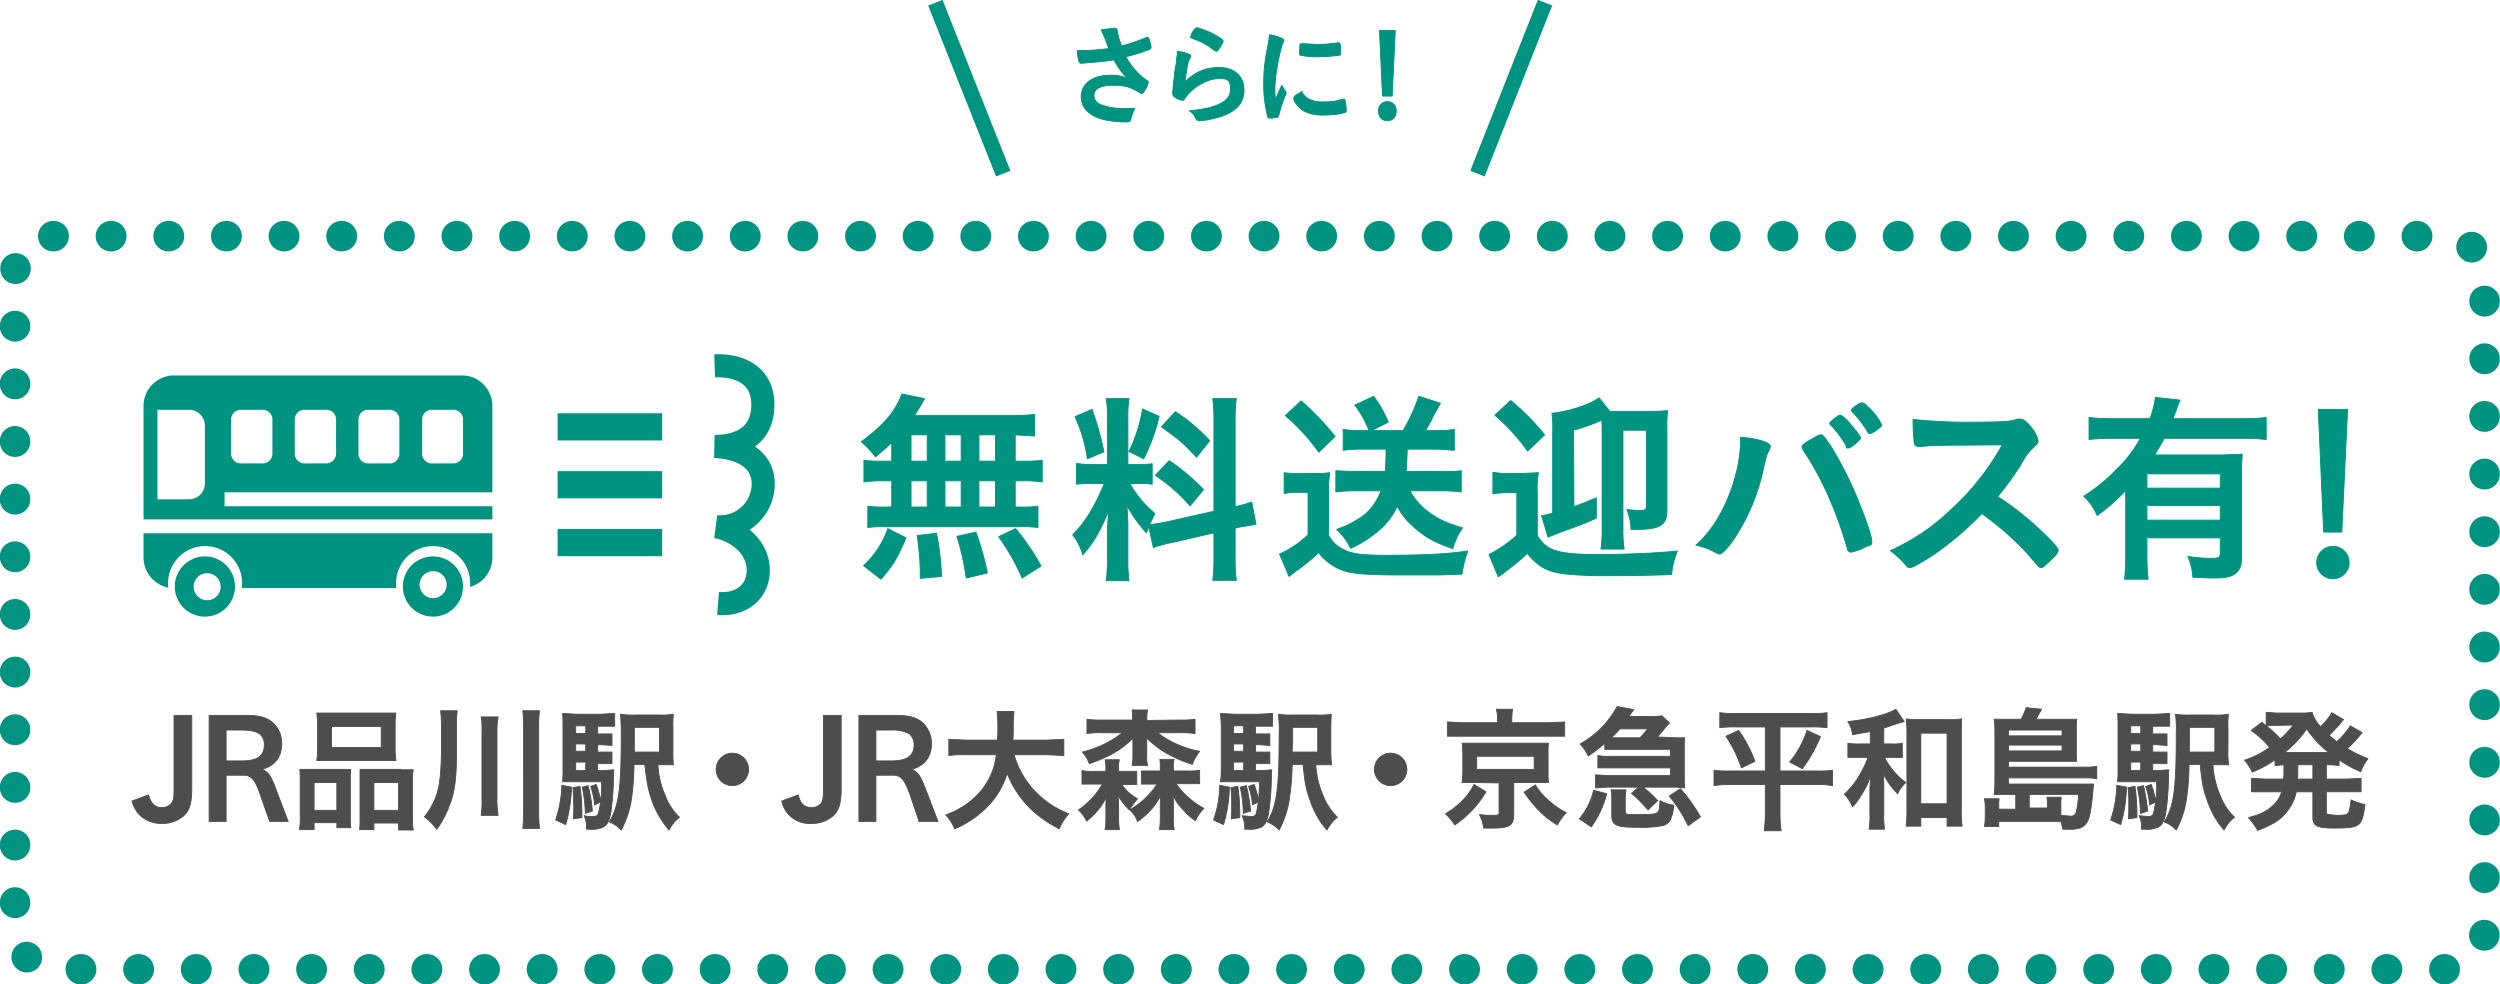
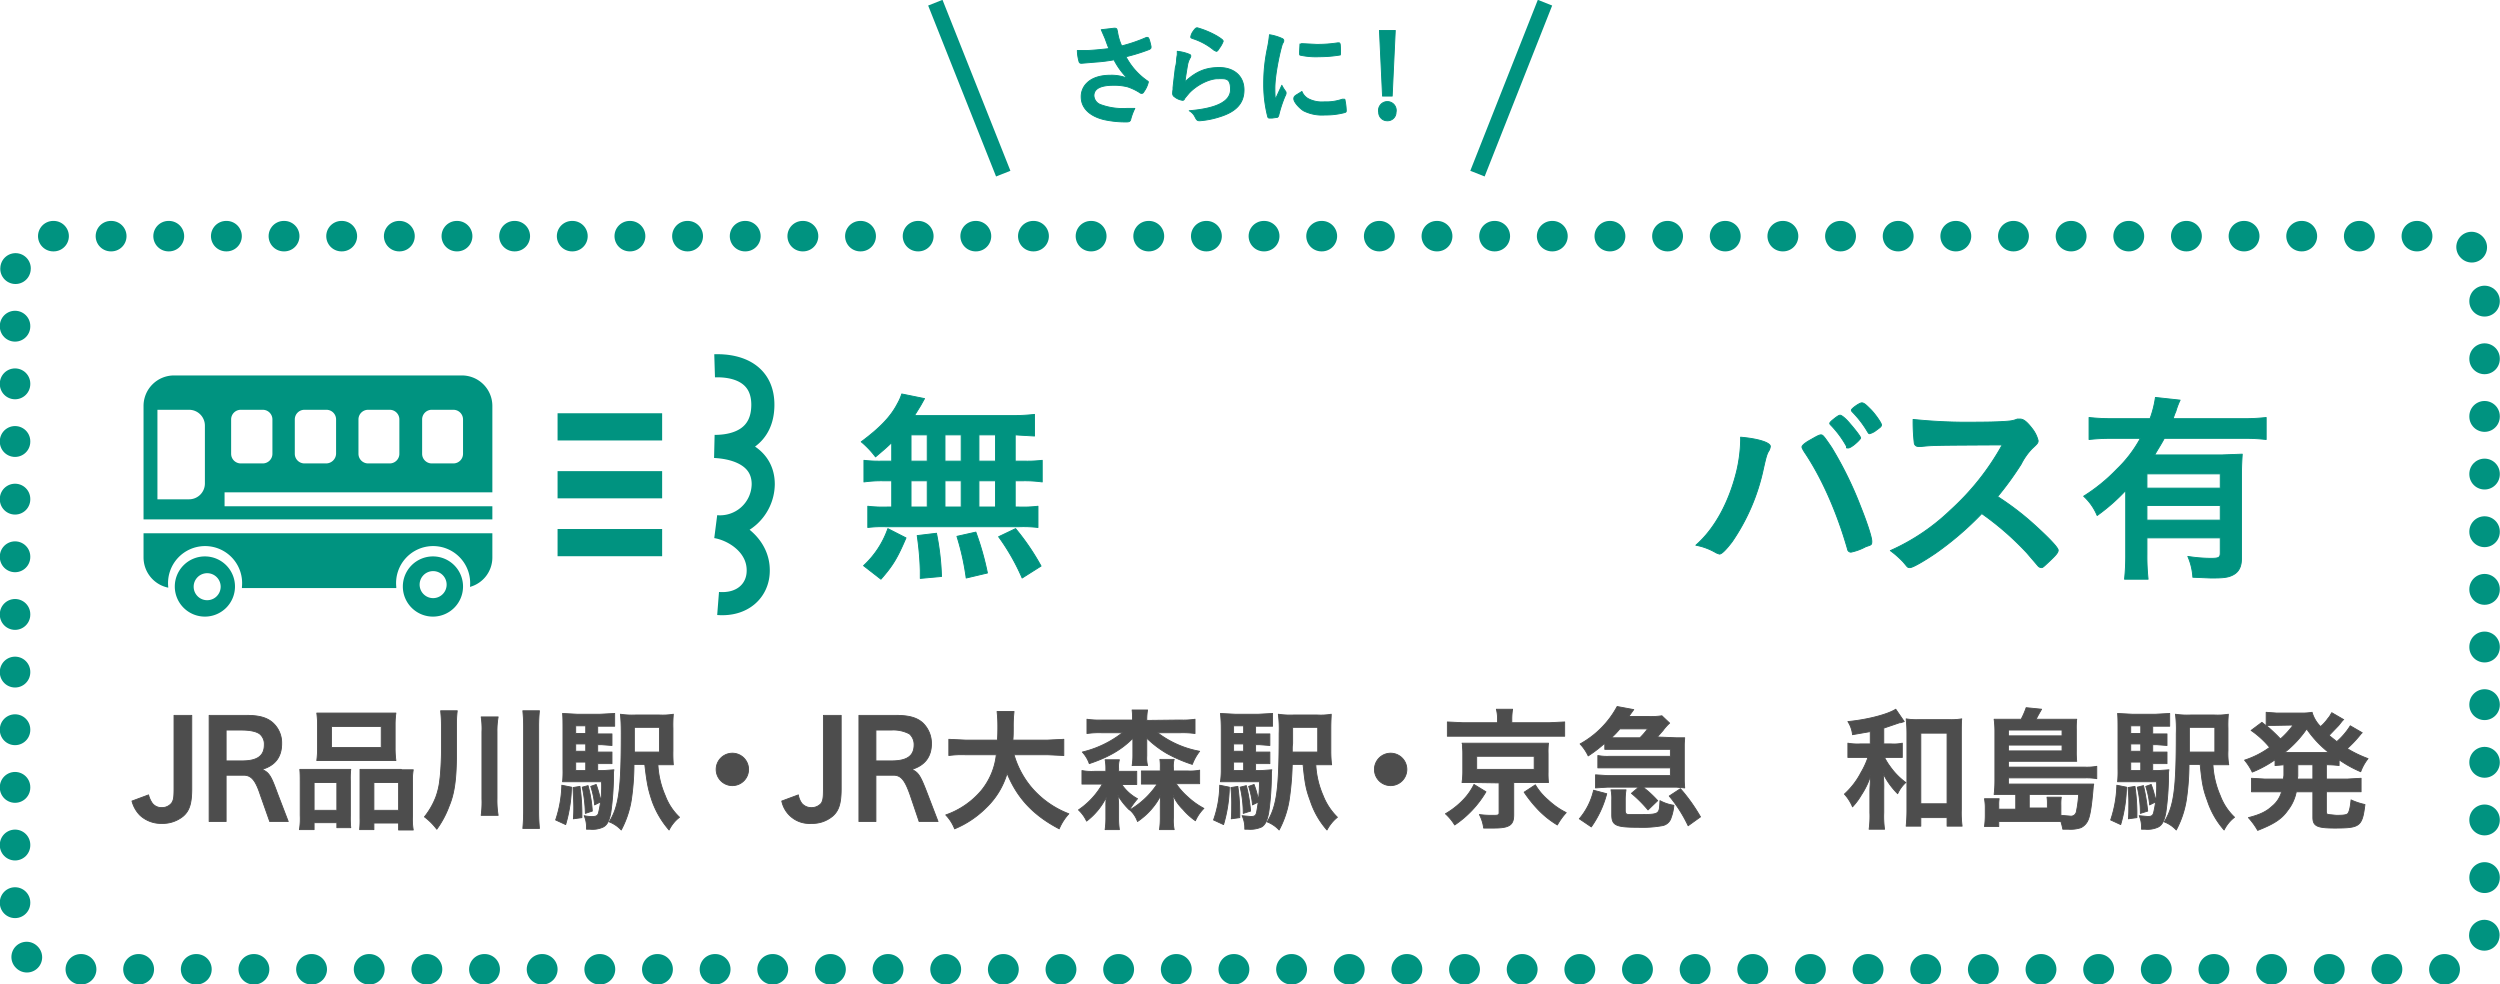
<svg xmlns="http://www.w3.org/2000/svg" width="647.9" height="255.1" viewBox="0 0 647.9 255.1">
  <defs>
    <style>
      .a, .e, .f {
        fill: none;
      }

      .a, .b, .e, .f {
        stroke: #009380;
      }

      .a, .b, .c {
        stroke-linecap: round;
        stroke-linejoin: round;
      }

      .a {
        stroke-width: 7.9px;
        stroke-dasharray: 0.1 14.84;
      }

      .b, .d {
        fill: #009380;
      }

      .b {
        stroke-width: 0.24px;
      }

      .c {
        fill: #4d4d4d;
        stroke: #4d4d4d;
        stroke-width: 0.23px;
      }

      .e {
        stroke-linejoin: bevel;
        stroke-width: 5.99px;
      }

      .f {
        stroke-miterlimit: 10;
        stroke-width: 4px;
      }
    </style>
  </defs>
  <title>アセット 29</title>
  <g>
    <g>
      <rect class="a" x="3.9" y="61.2" width="640" height="190" rx="9.9" />
      <g>
        <g>
          <path class="b" d="M231.1,114.7c-1.7,1.6-2.3,2.1-4.2,3.7a23.6,23.6,0,0,0-3.7-3.9c4.7-3.5,7.6-6.4,9.4-9.9a12.8,12.8,0,0,0,1.1-2.5l5.9,1.2-1,1.8-1.6,2.6h24.6a49.9,49.9,0,0,0,6.5-.3V113l-5-.3v6.8h2a34.8,34.8,0,0,0,5-.2v5.6a33.4,33.4,0,0,0-5-.3h-2v6.8h1a32.6,32.6,0,0,0,4.9-.2v5.5a32.5,32.5,0,0,0-4.8-.2H229.4a31,31,0,0,0-4.5.2v-5.5a34.1,34.1,0,0,0,5,.2h1.2v-6.8h-2.2a33.4,33.4,0,0,0-5,.3v-5.6a34.1,34.1,0,0,0,5,.2h2.2Zm-7.3,31.9a23.7,23.7,0,0,0,6.3-9.6l4.7,2.4c-2.1,4.9-3.3,7.1-6.5,10.7Zm12.3-27.1h4.2v-6.8h-4.2Zm0,11.9h4.2v-6.8h-4.2Zm2.4,18.5v-2a76.5,76.5,0,0,0-.8-9.1l5-.6a65.3,65.3,0,0,1,1.3,11.2Zm10.6-30.4v-6.8h-4.2v6.8Zm0,11.9v-6.8h-4.2v6.8Zm1.3,18.4A66,66,0,0,0,248,139l4.9-1.1a72,72,0,0,1,3,10.6Zm7.6-30.3v-6.8h-4.3v6.8Zm0,11.9v-6.8h-4.3v6.8Zm6.9,18.4a55.9,55.9,0,0,0-6.1-10.7l4.4-2.1a61.5,61.5,0,0,1,6.6,9.7Z" />
-           <path class="b" d="M297.7,136.4a17.7,17.7,0,0,1-.6,1.7,37.4,37.4,0,0,1-5.1-7.2,54.5,54.5,0,0,1,.3,5.8v8.4a37.5,37.5,0,0,0,.3,5.4h-5.9a42.2,42.2,0,0,0,.3-5.5v-6.6c0-2,.2-4.3.3-6-2.3,5.5-4,8.4-6.7,11.4a14.1,14.1,0,0,0-2.6-5.2c3.4-3.5,5.5-6.9,8.2-13.3h-2.6a28.3,28.3,0,0,0-4.6.2v-5.4a23.4,23.4,0,0,0,4.5.3H287V108.3a30.7,30.7,0,0,0-.3-5h5.9a29.9,29.9,0,0,0-.3,5v12.1h2.4a33.8,33.8,0,0,0,3.9-.2v5.3a22.4,22.4,0,0,0-4-.2h-1.8a27.6,27.6,0,0,0,6.5,7.8l-1.4,2.9c1.2-.2,3-.4,4.7-.8l12-2.7V109.3a43.3,43.3,0,0,0-.3-6h6.1a44.7,44.7,0,0,0-.3,5.9v22.1a26.9,26.9,0,0,0,4.3-1.2l1.1,5.8-4.9.8-.5.2v7.4a47.1,47.1,0,0,0,.3,6.1h-6.1a46,46,0,0,0,.3-6.1v-6.2l-10.9,2.5a34.5,34.5,0,0,0-4.8,1.3ZM283,106.1a78.5,78.5,0,0,1,3.1,11l-4.3,1.8a38.2,38.2,0,0,0-3.2-10.9Zm17.4,1.8a50.1,50.1,0,0,1-4,11l-3.8-1.9a39.6,39.6,0,0,0,3.5-11Zm2.6,11.5a50,50,0,0,1,8.9,7.5l-3.5,4.2a42.8,42.8,0,0,0-9-7.9Zm1.6-12.7a46.1,46.1,0,0,1,8.9,7.5l-3.4,4.3c-3.9-4.1-3.9-4.1-9.1-7.9Z" />
-           <path class="b" d="M332.8,122.5a23,23,0,0,0,4,.2h3.8a25.5,25.5,0,0,0,4-.2,38.2,38.2,0,0,0-.3,5.5v10.7a8.1,8.1,0,0,0,4.3,3.9c1.9,1,4.9,1.3,10.6,1.3,9.5,0,15.9-.3,21.2-1.1a26.4,26.4,0,0,0-1.5,6l-5.7.2H361.7c-6.3,0-10.7-.3-12.8-.9s-4.8-1.9-7.2-4.9a43.1,43.1,0,0,1-6,4.9l-1.6,1.3-2.5-5.8a26.1,26.1,0,0,0,7.4-5v-11h-2.8a17.9,17.9,0,0,0-3.4.3Zm4.4-18.6a72.3,72.3,0,0,1,8.8,9.2l-4.2,4.1a52.8,52.8,0,0,0-8.7-9.5Zm15.5,12.5a33.3,33.3,0,0,0-4.6.3v-5.4a33.8,33.8,0,0,0,4.7.3h2a24.1,24.1,0,0,0-3.7-6.6l4.9-2.3a33.4,33.4,0,0,1,3.8,6.7l-4.4,2.2h8.2a44.2,44.2,0,0,0,4.1-8.9l5.6,1.8-1.9,3.4a26.4,26.4,0,0,1-2,3.7h2.9a31.3,31.3,0,0,0,4.6-.3v5.4c-1.6-.1-3.2-.3-5-.3h-7.2c-.1,2.8-.1,4-.3,5.8h9.7a31.7,31.7,0,0,0,4.6-.2v5.5a38.4,38.4,0,0,0-5-.3h-8.3a16.1,16.1,0,0,0,4.3,5.1c2.5,2,4.7,3.1,9.3,4.5a18.7,18.7,0,0,0-2.5,5.4c-4.7-1.7-6.8-2.8-9.6-5.2a18.9,18.9,0,0,1-4.8-5.8,18.2,18.2,0,0,1-4.7,6.2,29.4,29.4,0,0,1-7.4,4.7,14.8,14.8,0,0,0-3.6-4.9,25.5,25.5,0,0,0,7.5-4,15.1,15.1,0,0,0,4-6h-7a34.8,34.8,0,0,0-4.7.3V122l4.7.2H359c.1-1.7.2-2.2.2-5.8Z" />
-           <path class="b" d="M386.9,122.4a20.7,20.7,0,0,0,4.1.3h3.7l4-.2a24,24,0,0,0-.3,5.5v10.7a7.8,7.8,0,0,0,5.1,4.1c2,.6,5,.9,10.9.9,7.7,0,15.7-.4,20.3-.9a21.1,21.1,0,0,0-1.5,6.1c-4.4.2-12,.3-17.3.3s-10.8-.3-13.3-1-4.4-1.9-6.8-4.8a43.7,43.7,0,0,1-4.6,3.9l-1.9,1.5-1,.7-2.4-5.8a30.5,30.5,0,0,0,7.2-5v-11h-2.8a17.9,17.9,0,0,0-3.4.3Zm4.6-18.6a61.5,61.5,0,0,1,8.8,8.9l-4.4,4.2a50.3,50.3,0,0,0-8.5-9.3Zm16.4,27.5c2.3-.8,3.2-1.2,5.8-2.3v5.3c-3.9,1.7-4.5,1.9-9.8,3.8l-2.7,1.1-1.7-5.6h.5l2.4-.6V112a30.5,30.5,0,0,0-.2-4.9c4.2-.4,9.8-2.2,12.2-4l2.8,3.5h10.4a36.3,36.3,0,0,0,4.6-.2,27.6,27.6,0,0,0-.2,4.5v21.3c0,3.9-1.7,5-8.1,5h-1.2a15.4,15.4,0,0,0-1.1-5.2,20.2,20.2,0,0,0,3.6.3c1.2,0,1.5-.3,1.5-1.4V111.5h-6.1v25.4a34.8,34.8,0,0,0,.3,5.4h-6a35.7,35.7,0,0,0,.3-5.4V111a19.7,19.7,0,0,0-.1-2.1,56.2,56.2,0,0,1-7.3,2.6Z" />
          <path class="b" d="M458.8,115.7a3.3,3.3,0,0,1-.3,1c-.6.9-.8,1.7-1.5,4.8a52.7,52.7,0,0,1-8.1,18.9c-1.6,2.1-2.7,3.2-3.3,3.2l-.8-.3a16.2,16.2,0,0,0-5.3-2c4.9-4.3,8.6-11.1,10.6-19.3a37.9,37.9,0,0,0,1-7.8v-.9C455.7,113.7,458.8,114.7,458.8,115.7Zm20,26.6c-2.8-9.8-6.8-18.7-11.2-25.2-.6-1-.6-1.1-.6-1.3s.4-.8,2-1.7,2.4-1.4,2.9-1.4.7.2,2.8,3.3a94.8,94.8,0,0,1,7.5,15.3c1.8,4.5,2.9,8,2.9,9s-.2.9-1.6,1.4a14,14,0,0,1-3.8,1.4A.9.9,0,0,1,478.8,142.3Zm-.3-26.7a25.9,25.9,0,0,0-3.9-5.3c-.3-.3-.4-.4-.4-.6s.4-.6,1.3-1.3,1.2-.8,1.4-.8,1,.4,2.3,1.9,3,3.6,3,4-2.4,2.6-3.2,2.6S478.7,116,478.5,115.6Zm7.5-3.9a4.5,4.5,0,0,1-1.5.7c-.1,0-.2,0-.5-.5a26.5,26.5,0,0,0-4-5.2.8.8,0,0,1-.2-.4c0-.4,2.1-1.9,2.7-1.9s1.2.6,2.3,1.7,2.8,3.5,2.8,4S487.2,110.8,486,111.7Z" />
          <path class="b" d="M528,136.7c3.4,3.1,5.4,5.3,5.4,5.9s-.6,1.3-2.3,2.9-1.7,1.6-2.1,1.6a1.2,1.2,0,0,1-.8-.4l-3-3.5a75,75,0,0,0-11.6-10.1,81.1,81.1,0,0,1-12,10.3c-3.1,2.1-5.9,3.7-6.6,3.7s-.6-.1-1.8-1.5a25.1,25.1,0,0,0-3.3-2.9,54.2,54.2,0,0,0,15.6-10.5,65.8,65.8,0,0,0,13.4-16.9c-18,.1-18,.1-20.9.4h-.9a1,1,0,0,1-1-.9,48.2,48.2,0,0,1-.3-6.1,138,138,0,0,0,16.9.7c3.2,0,6.4-.1,8.2-.3a6.7,6.7,0,0,0,1.9-.5h.7c.9,0,1.8.7,3.1,2.4a8.2,8.2,0,0,1,1.6,3.2c0,.6-.2.8-1.6,2.1a16.6,16.6,0,0,0-2.8,4,81.5,81.5,0,0,1-6.1,8.4A71.9,71.9,0,0,1,528,136.7Z" />
          <path class="b" d="M550.9,127.1a49.6,49.6,0,0,1-7.4,6.5,14.1,14.1,0,0,0-3.5-5,45.3,45.3,0,0,0,8.6-7,32.6,32.6,0,0,0,6.1-8h-7.2a52.8,52.8,0,0,0-6.1.3v-5.7a52.8,52.8,0,0,0,6.1.3h9.7a26.2,26.2,0,0,0,1.4-5.5l6.4.7a18,18,0,0,0-1.1,2.9,14,14,0,0,0-.7,1.9h18.1a49.7,49.7,0,0,0,6-.3v5.7a48.6,48.6,0,0,0-6-.3H560.9c-.9,1.7-1.6,2.7-2.5,4.3h17.4l5.3-.2c-.1,1.6-.2,3.2-.2,5.8v21.3c0,1.9-.6,3.3-2,4.1s-2.8.9-5.9.9l-4.7-.2a15.9,15.9,0,0,0-1.3-5.4,39.4,39.4,0,0,0,5.9.5c2.2,0,2.5-.2,2.5-1.5v-3.8h-19v4.3a56,56,0,0,0,.3,6.4h-6.1a58.5,58.5,0,0,0,.3-6.4Zm24.5-4.3h-19v3.7h19Zm-19,8.2v3.8h19V131Z" />
-           <path class="b" d="M608.8,145.8a4.2,4.2,0,1,1-8.4,0,4.2,4.2,0,1,1,8.4,0Zm-1.9-7.9h-4.7l-1.4-31.8h7.6Z" />
        </g>
        <g>
          <path class="c" d="M49.7,204.4c0,3.8-.6,5.7-2.2,7.1a8.4,8.4,0,0,1-5.6,1.9,8,8,0,0,1-5.6-2.1,8.2,8.2,0,0,1-2.1-3.7l4.3-1.6a6.5,6.5,0,0,0,1,2.2,3,3,0,0,0,2.4,1.1,3.2,3.2,0,0,0,2.6-1.2c.5-.8.6-1.4.6-3.8V185.4h4.6Z" />
          <path class="c" d="M64,185.4c3.2,0,5.3.6,6.8,2a7,7,0,0,1,2.2,5.3c0,3.5-1.7,5.7-5.1,6.7,1.8.8,2.3,1.5,4,6.2l2.8,7.3H69.9l-2.4-6.8c-1.3-4-2.4-5.2-4.4-5.2H58.6v12H54.2V185.4Zm-1.3,11.8c4,0,5.8-1.3,5.8-4.2a3.4,3.4,0,0,0-1.2-2.8c-.8-.6-2.4-1-4.7-1h-4v8Z" />
          <path class="c" d="M77.8,202.6c0-1.2,0-2.1-.1-3.2H90.9a20.4,20.4,0,0,0-.1,3v9a26.3,26.3,0,0,0,.1,3.1H87.3v-1.3H81.4V215H77.6a17.9,17.9,0,0,0,.2-3.7Zm3.6,7.4h5.9v-7.2H81.4Zm.9-22.2a23.6,23.6,0,0,0-.2-3h20.5a21.9,21.9,0,0,0-.2,2.9V194a24.1,24.1,0,0,0,.2,3.1H82.1a25.4,25.4,0,0,0,.2-3.1Zm3.6,5.9H98.8v-5.4H85.9Zm18.1,5.8h3.1a15.7,15.7,0,0,0-.2,3.2v8.8a16.3,16.3,0,0,0,.2,3.6h-3.8v-1.8H96.9V215H93.2a24.5,24.5,0,0,0,.1-3V199.4H104ZM96.9,210h6.4v-7.2H96.9Z" />
          <path class="c" d="M118.3,195.4c0,6.3-.5,10.2-1.9,13.5a24.6,24.6,0,0,1-3.2,6,16.2,16.2,0,0,0-3.2-3.2,19.7,19.7,0,0,0,2.9-5,18.7,18.7,0,0,0,1.1-4.8c.2-1.2.4-5.2.4-6.8v-7.3c0-1.5-.1-2.4-.2-3.6h4.3a28.6,28.6,0,0,0-.2,3.7Zm10.8-9.6a20.6,20.6,0,0,0-.3,3.9V207a23.1,23.1,0,0,0,.3,4.3h-4.4a25.6,25.6,0,0,0,.2-4.3V189.7a20.1,20.1,0,0,0-.2-3.9Zm10.7-1.6a39,39,0,0,0-.2,4v21.9c0,2.2.1,3.3.2,4.6h-4.3c.1-1.3.2-2.5.2-4.6V188.2c0-1.8-.1-2.8-.2-4Z" />
          <path class="c" d="M148.1,204a36.5,36.5,0,0,1-1.5,9.7l-2.6-1.2a30.7,30.7,0,0,0,1.6-9Zm6.8-4.3h1.4l2.8-.2a5.7,5.7,0,0,0-.1,1.3,71.6,71.6,0,0,1-.7,9.8c-.4,2.1-.9,3.1-1.9,3.7a6.5,6.5,0,0,1-3.5.6H152v-.4a7.5,7.5,0,0,0-.6-3.1,9,9,0,0,0,2.1.2c1.1,0,1.5-.2,1.7-1.3a29.4,29.4,0,0,0,.7-7.7H145.8a28.3,28.3,0,0,0,.1-3.3V189c0-2,0-3-.1-4.1l3.8.2h5.9l3.8-.2v3.3h-4.4v2h3.7v3l-2.6-.2h-1.1v1.9h3.7v3h-3.7Zm-4.6,4.1a50.3,50.3,0,0,1,.5,8.1l-2.2.3c.1-1.4.1-1.9.1-3.1s-.1-3-.2-5Zm1.5-15.7h-2.6v2h2.6Zm0,4.7h-2.6v1.9h2.6Zm-2.6,4.7v2.2h2.6v-2.2Zm3.2,6.1a31.3,31.3,0,0,1,1.1,6.6l-1.8.6a37.2,37.2,0,0,0-.8-6.8Zm2.1-.3a21.7,21.7,0,0,1,1.2,4.5l-1.6.8a21.4,21.4,0,0,0-1-4.8Zm16-5.2a23,23,0,0,0,1.9,8.1,14.8,14.8,0,0,0,3.7,5.6,9.4,9.4,0,0,0-2.7,3.3,23.5,23.5,0,0,1-4.4-7.5c-1-3-1.3-4.4-1.9-9.5h-2.8a63,63,0,0,1-.7,9.3,24.9,24.9,0,0,1-2.6,7.7,8.5,8.5,0,0,0-3.1-2.1c2.5-4.1,3.1-8.4,3.1-22.9,0-2.7-.1-3.7-.2-5a20.1,20.1,0,0,0,3.9.2h6.2a16.8,16.8,0,0,0,3.6-.2,31.5,31.5,0,0,0-.1,3.7v5.7a35.6,35.6,0,0,0,.1,3.7h-4Zm.4-3.2v-6.4h-6.5v6.4Z" />
-           <path class="c" d="M194,199.4a4.2,4.2,0,0,1-4.2,4.2,4.2,4.2,0,0,1,0-8.4A4.2,4.2,0,0,1,194,199.4Z" />
+           <path class="c" d="M194,199.4a4.2,4.2,0,0,1-4.2,4.2,4.2,4.2,0,0,1,0-8.4A4.2,4.2,0,0,1,194,199.4" />
          <path class="c" d="M218,204.4c0,3.8-.6,5.7-2.2,7.1a8.2,8.2,0,0,1-5.6,1.9,7.3,7.3,0,0,1-7.6-5.8l4.3-1.6a5.1,5.1,0,0,0,.9,2.2,3.2,3.2,0,0,0,2.4,1.1,3.3,3.3,0,0,0,2.7-1.2c.4-.8.5-1.4.5-3.8V185.4H218Z" />
          <path class="c" d="M232.3,185.4c3.3,0,5.4.6,6.9,2a7.4,7.4,0,0,1,2.2,5.3c0,3.5-1.8,5.7-5.1,6.7,1.7.8,2.2,1.5,4,6.2l2.8,7.3h-4.9l-2.3-6.8c-1.4-4-2.4-5.2-4.4-5.2H227v12h-4.4V185.4ZM231,197.2c4.1,0,5.9-1.3,5.9-4.2a3.7,3.7,0,0,0-1.2-2.8,8.9,8.9,0,0,0-4.7-1h-4v8Z" />
          <path class="c" d="M262.8,195.6a23.1,23.1,0,0,0,4.8,8.8,24,24,0,0,0,9.4,6.5,13.8,13.8,0,0,0-2.5,3.9c-6.7-3.5-10.9-8-13.5-14.4a20.2,20.2,0,0,1-5.5,9,25,25,0,0,1-8.1,5.4,11,11,0,0,0-2.3-3.6,21.2,21.2,0,0,0,9.2-6.3,17.6,17.6,0,0,0,3.9-9.3h-8a24.4,24.4,0,0,0-4.3.2v-4.2l4.3.2h8.3c.1-1.6.1-2.4.1-3.7a32.6,32.6,0,0,0-.2-3.7h4.4a31.8,31.8,0,0,0-.2,4c0,1.4,0,2.2-.1,3.4h9l4.2-.2v4.2l-4.2-.2Z" />
          <path class="c" d="M283.5,203.2h-3.1v-3.5a13.3,13.3,0,0,0,3.2.2h3v-.8a11.8,11.8,0,0,0-.2-2.2h3.7a6.5,6.5,0,0,0-.2,2.2v.8h4.7v3.4h-3.9a11.6,11.6,0,0,0,4.1,3.7,20,20,0,0,0-2.1,2.9,17.9,17.9,0,0,1-3-3.8,19.5,19.5,0,0,1,.2,2.5V212a20,20,0,0,0,.2,3h-3.7a20.3,20.3,0,0,0,.2-2.8V209a20.9,20.9,0,0,1,.1-2.4,17.4,17.4,0,0,1-5.1,6.2,9.3,9.3,0,0,0-2.1-2.9,20,20,0,0,0,6.2-6.7Zm22.3-16.6a21.2,21.2,0,0,0,3.9-.2v3.7a22.4,22.4,0,0,0-3.9-.2H300a25.6,25.6,0,0,0,10.9,4.8,12.8,12.8,0,0,0-1.9,3.4,36.9,36.9,0,0,1-6.7-2.9,26.9,26.9,0,0,1-5.2-4,1.1,1.1,0,0,0,.1.5v4.2a8.3,8.3,0,0,0,.2,2.5h-4a15.7,15.7,0,0,0,.2-2.5v-4.6c-2.9,3-6.5,5-11.3,6.6a8.6,8.6,0,0,0-1.8-3,27.3,27.3,0,0,0,10.4-5h-5.3a21.8,21.8,0,0,0-3.9.2v-3.7a22.4,22.4,0,0,0,3.9.2h7.9a18.6,18.6,0,0,0-.1-2.6h4a14.7,14.7,0,0,0-.2,2.5v.2Zm-7.1,16.6h-2.9v-3.4h4.9v-.8a13.5,13.5,0,0,0-.1-2.2h3.7a6.2,6.2,0,0,0-.2,2.2v.8h3.7a12.8,12.8,0,0,0,3.1-.2v3.5h-6.1a17.2,17.2,0,0,0,3,3.4,19.6,19.6,0,0,0,4.2,3,10.7,10.7,0,0,0-2.2,3.2,16.8,16.8,0,0,1-3.2-2.9,12.3,12.3,0,0,1-2.6-3.7,5.3,5.3,0,0,0,.1,1.2V212a11.5,11.5,0,0,0,.2,3h-3.8a22.3,22.3,0,0,0,.2-3v-3.4c0-.6,0-.7.1-2.4a18.3,18.3,0,0,1-6,6.7,7.2,7.2,0,0,0-2-3,21.6,21.6,0,0,0,7.1-6.7Z" />
          <path class="c" d="M318.6,204a36.5,36.5,0,0,1-1.5,9.7l-2.6-1.2a27.8,27.8,0,0,0,1.6-9Zm6.8-4.3h1.4l2.8-.2a5.7,5.7,0,0,0-.1,1.3,71.6,71.6,0,0,1-.7,9.8c-.4,2.1-.9,3.1-1.8,3.7a7.2,7.2,0,0,1-3.6.6h-.8v-.4a7.4,7.4,0,0,0-.7-3.1l2.2.2c1.1,0,1.4-.2,1.6-1.3s.7-3.8.7-7.7H316.3a23.8,23.8,0,0,0,.2-3.3V189a38.1,38.1,0,0,0-.2-4.1l3.8.2h6l3.7-.2v3.3h-4.4v2h3.7v3l-2.6-.2h-1.1v1.9h3.7v3h-3.7Zm-4.6,4.1a50.3,50.3,0,0,1,.5,8.1l-2.2.3c.1-1.4.1-1.9.1-3.1a39.4,39.4,0,0,0-.2-5Zm1.5-15.7h-2.6v2h2.6Zm0,4.7h-2.6v1.9h2.6Zm-2.6,4.7v2.2h2.6v-2.2Zm3.3,6.1a39.4,39.4,0,0,1,1.1,6.6l-1.9.6a30.1,30.1,0,0,0-.8-6.8Zm2-.3a21.7,21.7,0,0,1,1.2,4.5l-1.6.8a21.4,21.4,0,0,0-1-4.8Zm16-5.2a23,23,0,0,0,1.9,8.1,16.1,16.1,0,0,0,3.7,5.6,10.6,10.6,0,0,0-2.7,3.3,21.6,21.6,0,0,1-4.3-7.5c-1.1-3-1.4-4.4-1.9-9.5h-2.8a76.5,76.5,0,0,1-.8,9.3,24.9,24.9,0,0,1-2.6,7.7,8.5,8.5,0,0,0-3.1-2.1c2.5-4.1,3.1-8.4,3.1-22.9a31.3,31.3,0,0,0-.2-5,20.7,20.7,0,0,0,3.9.2h6.2a16.3,16.3,0,0,0,3.6-.2c0,.9-.1,1.5-.1,3.7v5.7a29.9,29.9,0,0,0,.2,3.7H341Zm.5-3.2v-6.4H335v4.2a7.5,7.5,0,0,0-.1,1.2v1Z" />
          <path class="c" d="M364.6,199.4a4.2,4.2,0,0,1-4.2,4.2,4.2,4.2,0,1,1,0-8.4A4.2,4.2,0,0,1,364.6,199.4Z" />
          <path class="c" d="M385.1,205.2a26.6,26.6,0,0,1-8.1,8.6,13.2,13.2,0,0,0-2.4-2.9,21,21,0,0,0,4.4-3.4,15.6,15.6,0,0,0,3-4.2Zm3-18.9a10.1,10.1,0,0,0-.3-2.5H392a16.9,16.9,0,0,0-.2,2.5v1h9.7l4-.2v3.7H375.1v-3.7l4.1.2h8.9ZM382,202.8h-3.1a19.9,19.9,0,0,0,.2-2.7v-4.8a14.1,14.1,0,0,0-.1-1.8v-.5a.6.6,0,0,0-.1-.4h22.4a20.2,20.2,0,0,0-.1,2.7v4.8a22.6,22.6,0,0,0,.1,2.7h-9v8.4c0,2.6-1.1,3.4-5.1,3.4h-2.7a10.2,10.2,0,0,0-1.1-3.5,24.9,24.9,0,0,0,3.7.2c1.2,0,1.4-.1,1.4-.7v-7.7Zm.7-3.4h14.9V196H382.7Zm15.2,4a15.5,15.5,0,0,0,3.4,4,19.4,19.4,0,0,0,4.6,3.2,17.2,17.2,0,0,0-2.3,3.2,24.1,24.1,0,0,1-5.1-4.1,33.8,33.8,0,0,1-3.5-4.4Z" />
          <path class="c" d="M409.3,212.2a17.3,17.3,0,0,0,3.7-7.4l3.4.9a26.4,26.4,0,0,1-4,8.6Zm25.1-21h2.2c0,.5-.1,1-.1,2v9c0,.9.1,1.4.1,2l-2.1-.2h-8.7a27,27,0,0,1,3.8,3.5l-2.5,2.4a34.6,34.6,0,0,0-4.3-4.3l1.9-1.6h-8.1l-3.1.2v-3.4l3.1.2h16.3V199H414.1v-3.2a12.8,12.8,0,0,0,3.1.2h15.7v-1.8h-17v-1.6a34.1,34.1,0,0,1-4.3,3.3,12,12,0,0,0-2.1-3.1,24.1,24.1,0,0,0,9.6-9.7l4.3.8-1.3,1.8h5.4a19.1,19.1,0,0,0,3.2-.2l2,1.9a12.2,12.2,0,0,0-1.7,1.9l-1.5,1.7ZM421.2,210c0,.8.2,1,.8,1.1h3.3c2.7,0,3.8-.1,4.3-.6s.5-1.2.6-3a10.9,10.9,0,0,0,3.6,1.2,11.8,11.8,0,0,1-.7,3.2,2.9,2.9,0,0,1-2.4,2.1,29,29,0,0,1-6.2.4c-5.8,0-6.8-.5-6.8-3.3v-3.7a11,11,0,0,0-.2-2.7h3.9a15.6,15.6,0,0,0-.2,2.7Zm3.8-18.8a18.1,18.1,0,0,0,2-2.3h-7.2a22.2,22.2,0,0,1-2.2,2.3H425Zm10.5,13.2a45.3,45.3,0,0,1,5.2,7.3l-3.2,2.3a36,36,0,0,0-4.9-7.7Z" />
-           <path class="c" d="M449.9,188.4a26.2,26.2,0,0,0-4.2.2v-3.9a26.2,26.2,0,0,0,4.3.2h19.2a25.6,25.6,0,0,0,4.3-.2v3.9a26.2,26.2,0,0,0-4.1-.2h-8.1v11.4h9.6a22.4,22.4,0,0,0,4-.2v4a25,25,0,0,0-4.2-.3h-9.4v7.6a34.9,34.9,0,0,0,.3,4.4h-4.4a32.5,32.5,0,0,0,.3-4.4v-7.6h-9a28.1,28.1,0,0,0-4.3.3v-4a23.7,23.7,0,0,0,4.2.2h9.1V188.4Zm.7.9a33.9,33.9,0,0,1,4.2,8l-3.5,1.7a34.7,34.7,0,0,0-4-8.2Zm21.2,1.6a39.6,39.6,0,0,1-4.7,8.3l-3.3-1.7a24.3,24.3,0,0,0,4.5-8.2Z" />
          <path class="c" d="M484.7,189.6l-4.6.8a7.7,7.7,0,0,0-1.2-3.4c5.2-.5,10.4-1.9,12.4-3.2l2.2,3.2-.9.3h-.3l-4.1,1.4v4.1h2a10.6,10.6,0,0,0,2.8-.2v3.7h-4.6a14.2,14.2,0,0,0,1.4,2.3,18.1,18.1,0,0,0,4.1,4.2,8.7,8.7,0,0,0-2.1,2.9,19.8,19.8,0,0,1-3.8-5.3,26.2,26.2,0,0,1,.2,4.3v5.9a24.4,24.4,0,0,0,.2,4.3h-4a25,25,0,0,0,.2-4.3V205c0-.9.1-1.7.2-4a20.4,20.4,0,0,1-2.4,5,16.9,16.9,0,0,1-2.3,3.1,11.5,11.5,0,0,0-2.1-3.3,19.7,19.7,0,0,0,4.3-5.6,20.8,20.8,0,0,0,1.8-3.9h-5.2v-3.7a14.2,14.2,0,0,0,3.1.2h2.7Zm13.1,24.5H494c.1-1,.2-2.4.2-4V190a34.1,34.1,0,0,0-.2-3.7,16.2,16.2,0,0,0,3.3.2h7.8a16.2,16.2,0,0,0,3.3-.2c-.1,1-.1,2.1-.1,3.7v19.8a26.2,26.2,0,0,0,.2,4.3h-3.9v-2.2h-6.8Zm0-5.8h6.8V190h-6.8Z" />
          <path class="c" d="M522.4,205.9h-5.6a31.6,31.6,0,0,0,.2-3.5V189.4a25.1,25.1,0,0,0-.2-3h7a20.8,20.8,0,0,0,1.3-3l4,.4c-.5.9-1.1,1.9-1.4,2.6h10.5a19.3,19.3,0,0,0-.1,2.6v5.6a22.6,22.6,0,0,0,.1,2.7H520.5v1.5h19.7a14.2,14.2,0,0,0,3.2-.2v3.2a15.7,15.7,0,0,0-3.2-.2H520.5v1.6h22.1c0,.3-.1.3-.1.6-.4,4.9-.8,7.4-1.3,8.6a3.9,3.9,0,0,1-1.9,2.1,8.5,8.5,0,0,1-3.3.4h-1.4a19.4,19.4,0,0,0-.5-2H518v1.3h-3.7a21.6,21.6,0,0,0,.2-2.8v-2.3a13.6,13.6,0,0,0-.2-2.1h3.8a9.1,9.1,0,0,0-.1,1.7v1h4.4Zm12-15.2v-1.5H520.5v1.5Zm-13.9,3.9h13.9v-1.5H520.5Zm10.1,14.8v-1.1a9.7,9.7,0,0,0-.1-1.7h3.7a12.8,12.8,0,0,0-.1,2.1v2.6l2.4.2a1.4,1.4,0,0,0,1.6-1.1,30.9,30.9,0,0,0,.6-4.5H525.9v3.5Z" />
          <path class="c" d="M551.1,204a36.5,36.5,0,0,1-1.5,9.7l-2.6-1.2a30.7,30.7,0,0,0,1.6-9Zm6.8-4.3h1.4l2.8-.2a5.7,5.7,0,0,0-.1,1.3,71.6,71.6,0,0,1-.7,9.8c-.4,2.1-.9,3.1-1.9,3.7a6.5,6.5,0,0,1-3.5.6H555v-.4a7.5,7.5,0,0,0-.6-3.1l2.2.2c1,0,1.4-.2,1.6-1.3a29.4,29.4,0,0,0,.7-7.7H548.8a28.3,28.3,0,0,0,.1-3.3V189c0-2,0-3-.1-4.1l3.8.2h6l3.7-.2v3.3h-4.4v2h3.7v3l-2.6-.2h-1.1v1.9h3.7v3h-3.7Zm-4.6,4.1a50.3,50.3,0,0,1,.5,8.1l-2.2.3c.1-1.4.1-1.9.1-3.1a39.4,39.4,0,0,0-.2-5Zm1.5-15.7h-2.6v2h2.6Zm0,4.7h-2.6v1.9h2.6Zm-2.6,4.7v2.2h2.6v-2.2Zm3.3,6.1a53.3,53.3,0,0,1,1.1,6.6l-1.9.6a30.1,30.1,0,0,0-.8-6.8Zm2-.3a21.7,21.7,0,0,1,1.2,4.5l-1.6.8a21.4,21.4,0,0,0-1-4.8Zm16-5.2a23,23,0,0,0,1.9,8.1,14.8,14.8,0,0,0,3.7,5.6,9.4,9.4,0,0,0-2.7,3.3,21.6,21.6,0,0,1-4.3-7.5c-1.1-3-1.4-4.4-1.9-9.5h-2.9a63,63,0,0,1-.7,9.3,24.9,24.9,0,0,1-2.6,7.7,8.5,8.5,0,0,0-3.1-2.1c2.5-4.1,3.1-8.4,3.1-22.9a31.3,31.3,0,0,0-.2-5,20.1,20.1,0,0,0,3.9.2h6.2a16.8,16.8,0,0,0,3.6-.2,31.5,31.5,0,0,0-.1,3.7v5.7a17.9,17.9,0,0,0,.2,3.7h-4.1Zm.5-3.2v-6.4h-6.6v6.4Z" />
          <path class="c" d="M591.9,198.2l-2.3.2v-1.5a29.5,29.5,0,0,1-5.9,3.2,14.9,14.9,0,0,0-2-3.1,23.4,23.4,0,0,0,6.5-3.3,23.4,23.4,0,0,0-4.8-4.4l2.8-2.1,1.1.9v-3.5l2.8.2h6.3a16,16,0,0,0,2.8-.2,8.6,8.6,0,0,0,2.2,3.7,11.2,11.2,0,0,0,1.9-2.1,4.5,4.5,0,0,0,.7-1l.3-.5,3.1,1.8c-.2.1-.2.1-1.3,1.5l-2.5,2.6,2,1.6a18.2,18.2,0,0,0,3.5-4.1l3.1,1.8c-.2.1-.3.3-.9,1a29.1,29.1,0,0,1-3,3.1,30.3,30.3,0,0,0,5.4,2.6,12.3,12.3,0,0,0-1.9,3.4,30.3,30.3,0,0,1-5.6-3.1v1.5a25,25,0,0,0-3.3-.2v3.7h5.4l3.6-.2v3.5h-9v5c0,.7.1.8.6.9l2,.2c1.8,0,2.7-.1,3-.5s.6-1.4.8-3.5a16.9,16.9,0,0,0,3.6,1.2c-.7,5.7-1.3,6.1-7.8,6.1-4.6,0-5.7-.5-5.7-2.8v-6.6h-4.3a11.2,11.2,0,0,1-2.2,4.8c-1.6,2.3-3.7,3.6-7.8,5.2a18.5,18.5,0,0,0-2.4-3.3c3.1-.8,4.7-1.6,6.2-3a7.3,7.3,0,0,0,2.4-3.7h-7.8v-3.5l3.5.2h4.8c0-.5.1-.7.1-1.1ZM589.3,188h-2a44.8,44.8,0,0,1,3.7,3.5,22,22,0,0,0,3.3-3.6Zm14.2,7a27.6,27.6,0,0,1-5.7-6.1,27.7,27.7,0,0,1-5.7,6.1h11.4Zm-8,6.1c0,.3-.1.4-.1.8h4v-3.7h-3.9Z" />
        </g>
        <g>
          <g>
            <path class="d" d="M37.2,138.2v6.3a8,8,0,0,0,6.4,7.8v-.2a9.6,9.6,0,1,1,19.1,0v.3h40v-.3a9.6,9.6,0,1,1,19.1,0h0a7.9,7.9,0,0,0,5.8-7.6v-6.3Z" />
            <path class="d" d="M58.2,131.2v-3.6h69.4V105.2a7.9,7.9,0,0,0-7.9-7.9H45.1a7.9,7.9,0,0,0-7.9,7.9v29.4h90.4v-3.4Zm12.4-13.6a2.5,2.5,0,0,1-2.5,2.5H62.4a2.5,2.5,0,0,1-2.5-2.5v-8.9a2.5,2.5,0,0,1,2.5-2.5h5.7a2.5,2.5,0,0,1,2.5,2.5Zm16.5,0a2.6,2.6,0,0,1-2.5,2.5H78.9a2.5,2.5,0,0,1-2.5-2.5v-8.9a2.5,2.5,0,0,1,2.5-2.5h5.7a2.5,2.5,0,0,1,2.5,2.5Zm16.4,0a2.5,2.5,0,0,1-2.5,2.5H95.4a2.5,2.5,0,0,1-2.5-2.5v-8.9a2.5,2.5,0,0,1,2.5-2.5H101a2.5,2.5,0,0,1,2.5,2.5Zm16.5,0a2.5,2.5,0,0,1-2.5,2.5h-5.7a2.5,2.5,0,0,1-2.4-2.5v-8.9a2.5,2.5,0,0,1,2.4-2.5h5.7a2.5,2.5,0,0,1,2.5,2.5Zm-66.9,7.6a4.1,4.1,0,0,1-4.1,4.2H40.8V106.2H49a4.1,4.1,0,0,1,4.1,4.1Z" />
            <path class="d" d="M60.9,152.1a7.8,7.8,0,1,0-7.8,7.7A7.8,7.8,0,0,0,60.9,152.1Zm-7.8,3.4a3.5,3.5,0,0,1,0-6.9,3.5,3.5,0,1,1,0,6.9Z" />
            <path class="d" d="M120,152.1a7.8,7.8,0,1,0-7.7,7.7A7.8,7.8,0,0,0,120,152.1Zm-11.2,0a3.5,3.5,0,1,1,6.9,0,3.5,3.5,0,0,1-6.9,0Z" />
          </g>
          <g>
            <rect class="d" x="144.5" y="107.1" width="27.1" height="7.05" />
            <rect class="d" x="144.5" y="122.1" width="27.1" height="7.05" />
            <rect class="d" x="144.5" y="137.1" width="27.1" height="7.05" />
          </g>
          <path class="e" d="M185.2,94.8c6.5-.2,12.6,2.4,12.5,10.3s-6,10.6-12.5,10.6c6.3.3,12.6,2.9,12.6,9.8a11.2,11.2,0,0,1-12.2,11c4.8.8,11.1,4.9,10.9,11.6-.1,4.9-4,8.8-10.4,8.3" />
        </g>
      </g>
    </g>
    <g>
      <path class="b" d="M289.6,8.1a13.5,13.5,0,0,0,1.1,3.8,40.8,40.8,0,0,0,6.4-2.2h.3c.3,0,.5.5.9,2.3v.3h0c0,.2-.1.3-.4.5a46.2,46.2,0,0,1-6.1,1.9,17.5,17.5,0,0,0,5.6,6.3c.2.1.2.2.2.3a7,7,0,0,1-1.1,2.4c-.2.4-.4.5-.6.5s-.3,0-.7-.3a14,14,0,0,0-3-1.4,14.2,14.2,0,0,0-3.6-.4q-5.1,0-5.1,2.7a2.6,2.6,0,0,0,1.7,2.3,16.5,16.5,0,0,0,6.7,1h2.2a15.1,15.1,0,0,0-1.1,3c-.2.4-.4.5-1.1.5a25.8,25.8,0,0,1-5.8-.6c-3.7-.9-5.9-3-5.9-5.9a4.9,4.9,0,0,1,1.5-3.6c1.3-1.3,3.4-2,6.1-2a10.8,10.8,0,0,1,4.4.8,18.9,18.9,0,0,1-3.5-4.8,41.9,41.9,0,0,1-4.8.6l-3.6.3c-.4,0-.6-.1-.7-.6a11,11,0,0,1-.4-2.7h1.9c1.7,0,4.5-.3,6.3-.5-.3-.6-.7-1.8-1-2.6l-1-2.3,3.4-.4c.5,0,.7.2.7.5Z" />
      <path class="b" d="M316,17.5c3.9,0,6.4,2.3,6.4,5.8s-2.1,5.7-6.4,7a21.7,21.7,0,0,1-5.1,1c-.6,0-.8-.2-1.2-1a3.7,3.7,0,0,0-1.5-1.6c7.1-.6,10.7-2.4,10.7-5.5s-1.3-2.8-3.3-2.8-5.2,1.4-7.4,3.7l-1.1,1.3c-.2.5-.4.6-.6.6a4.2,4.2,0,0,1-2.1-.9,1,1,0,0,1-.5-.9,5.1,5.1,0,0,1,.1-1v-.5c.2-1.9.3-2.6.6-5.2a8.1,8.1,0,0,0,.3-1.6,9.6,9.6,0,0,1,.2-1.7v-.9a11.1,11.1,0,0,1,3.2.8c.2.1.3.2.3.4a.8.8,0,0,1-.1.4,5.5,5.5,0,0,0-.7,1.8c-.2,1.1-.6,3.6-.7,4.5C310,18.5,312.5,17.5,316,17.5Zm-.5-8.1c1.1.7,1.5,1,1.5,1.3a6.9,6.9,0,0,1-1,1.8c-.4.7-.6.8-.8.8l-.6-.3a16.5,16.5,0,0,0-5.5-3c-.5-.2-.5-.2-.5-.5a3.5,3.5,0,0,1,.7-1.5c.5-.7.7-.8,1-.8A22.6,22.6,0,0,1,315.5,9.4Z" />
      <path class="b" d="M333.2,23.7a.8.8,0,0,1,.1.4c0,.2,0,.3-.3.9a31.3,31.3,0,0,0-1.6,4.9,1.1,1.1,0,0,1-.3.5l-1.4.2H329c-.3,0-.4-.1-.5-.5a33.6,33.6,0,0,1-1-8.5,43.4,43.4,0,0,1,1-9.3c.3-1.5.4-2.4.5-3.3a12.6,12.6,0,0,1,3.1.9c.5.2.6.4.6.6s0,.3-.3.8-2,7.5-2,11.6c0,.6,0,1.5.1,2.9l1.7-3.7A10.1,10.1,0,0,0,333.2,23.7Zm6.1,2a7.7,7.7,0,0,0,3.9.7,12.8,12.8,0,0,0,4.7-.7h.4c.2,0,.3.1.3.4a14.8,14.8,0,0,1,.3,2.6c0,.3-.1.4-.5.5a19,19,0,0,1-5,.6,10.7,10.7,0,0,1-5.6-1.1c-1.2-.8-2.5-2.3-2.5-3.1s.6-.9,2.1-1.9A3.7,3.7,0,0,0,339.3,25.7Zm-2-14.4,3.9.2a33.9,33.9,0,0,0,5.5-.4h.2c.2,0,.3,0,.4.3s.1,1.5.1,2.3-.1.5-.4.6a32.9,32.9,0,0,1-5.1.4,19,19,0,0,1-4.9-.4c-.2,0-.2-.2-.2-.7s.1-1.9.1-2.2h.4Z" />
      <path class="b" d="M361.8,29.1a2.2,2.2,0,0,1-2.3,2.2,2.2,2.2,0,0,1-2.2-2.2,2.3,2.3,0,1,1,4.5,0Zm-1-4.2h-2.5l-.8-17h4.1Z" />
    </g>
    <line class="f" x1="400.4" y1="0.7" x2="382.9" y2="45" />
    <line class="f" x1="242.4" y1="0.7" x2="260" y2="45" />
  </g>
</svg>